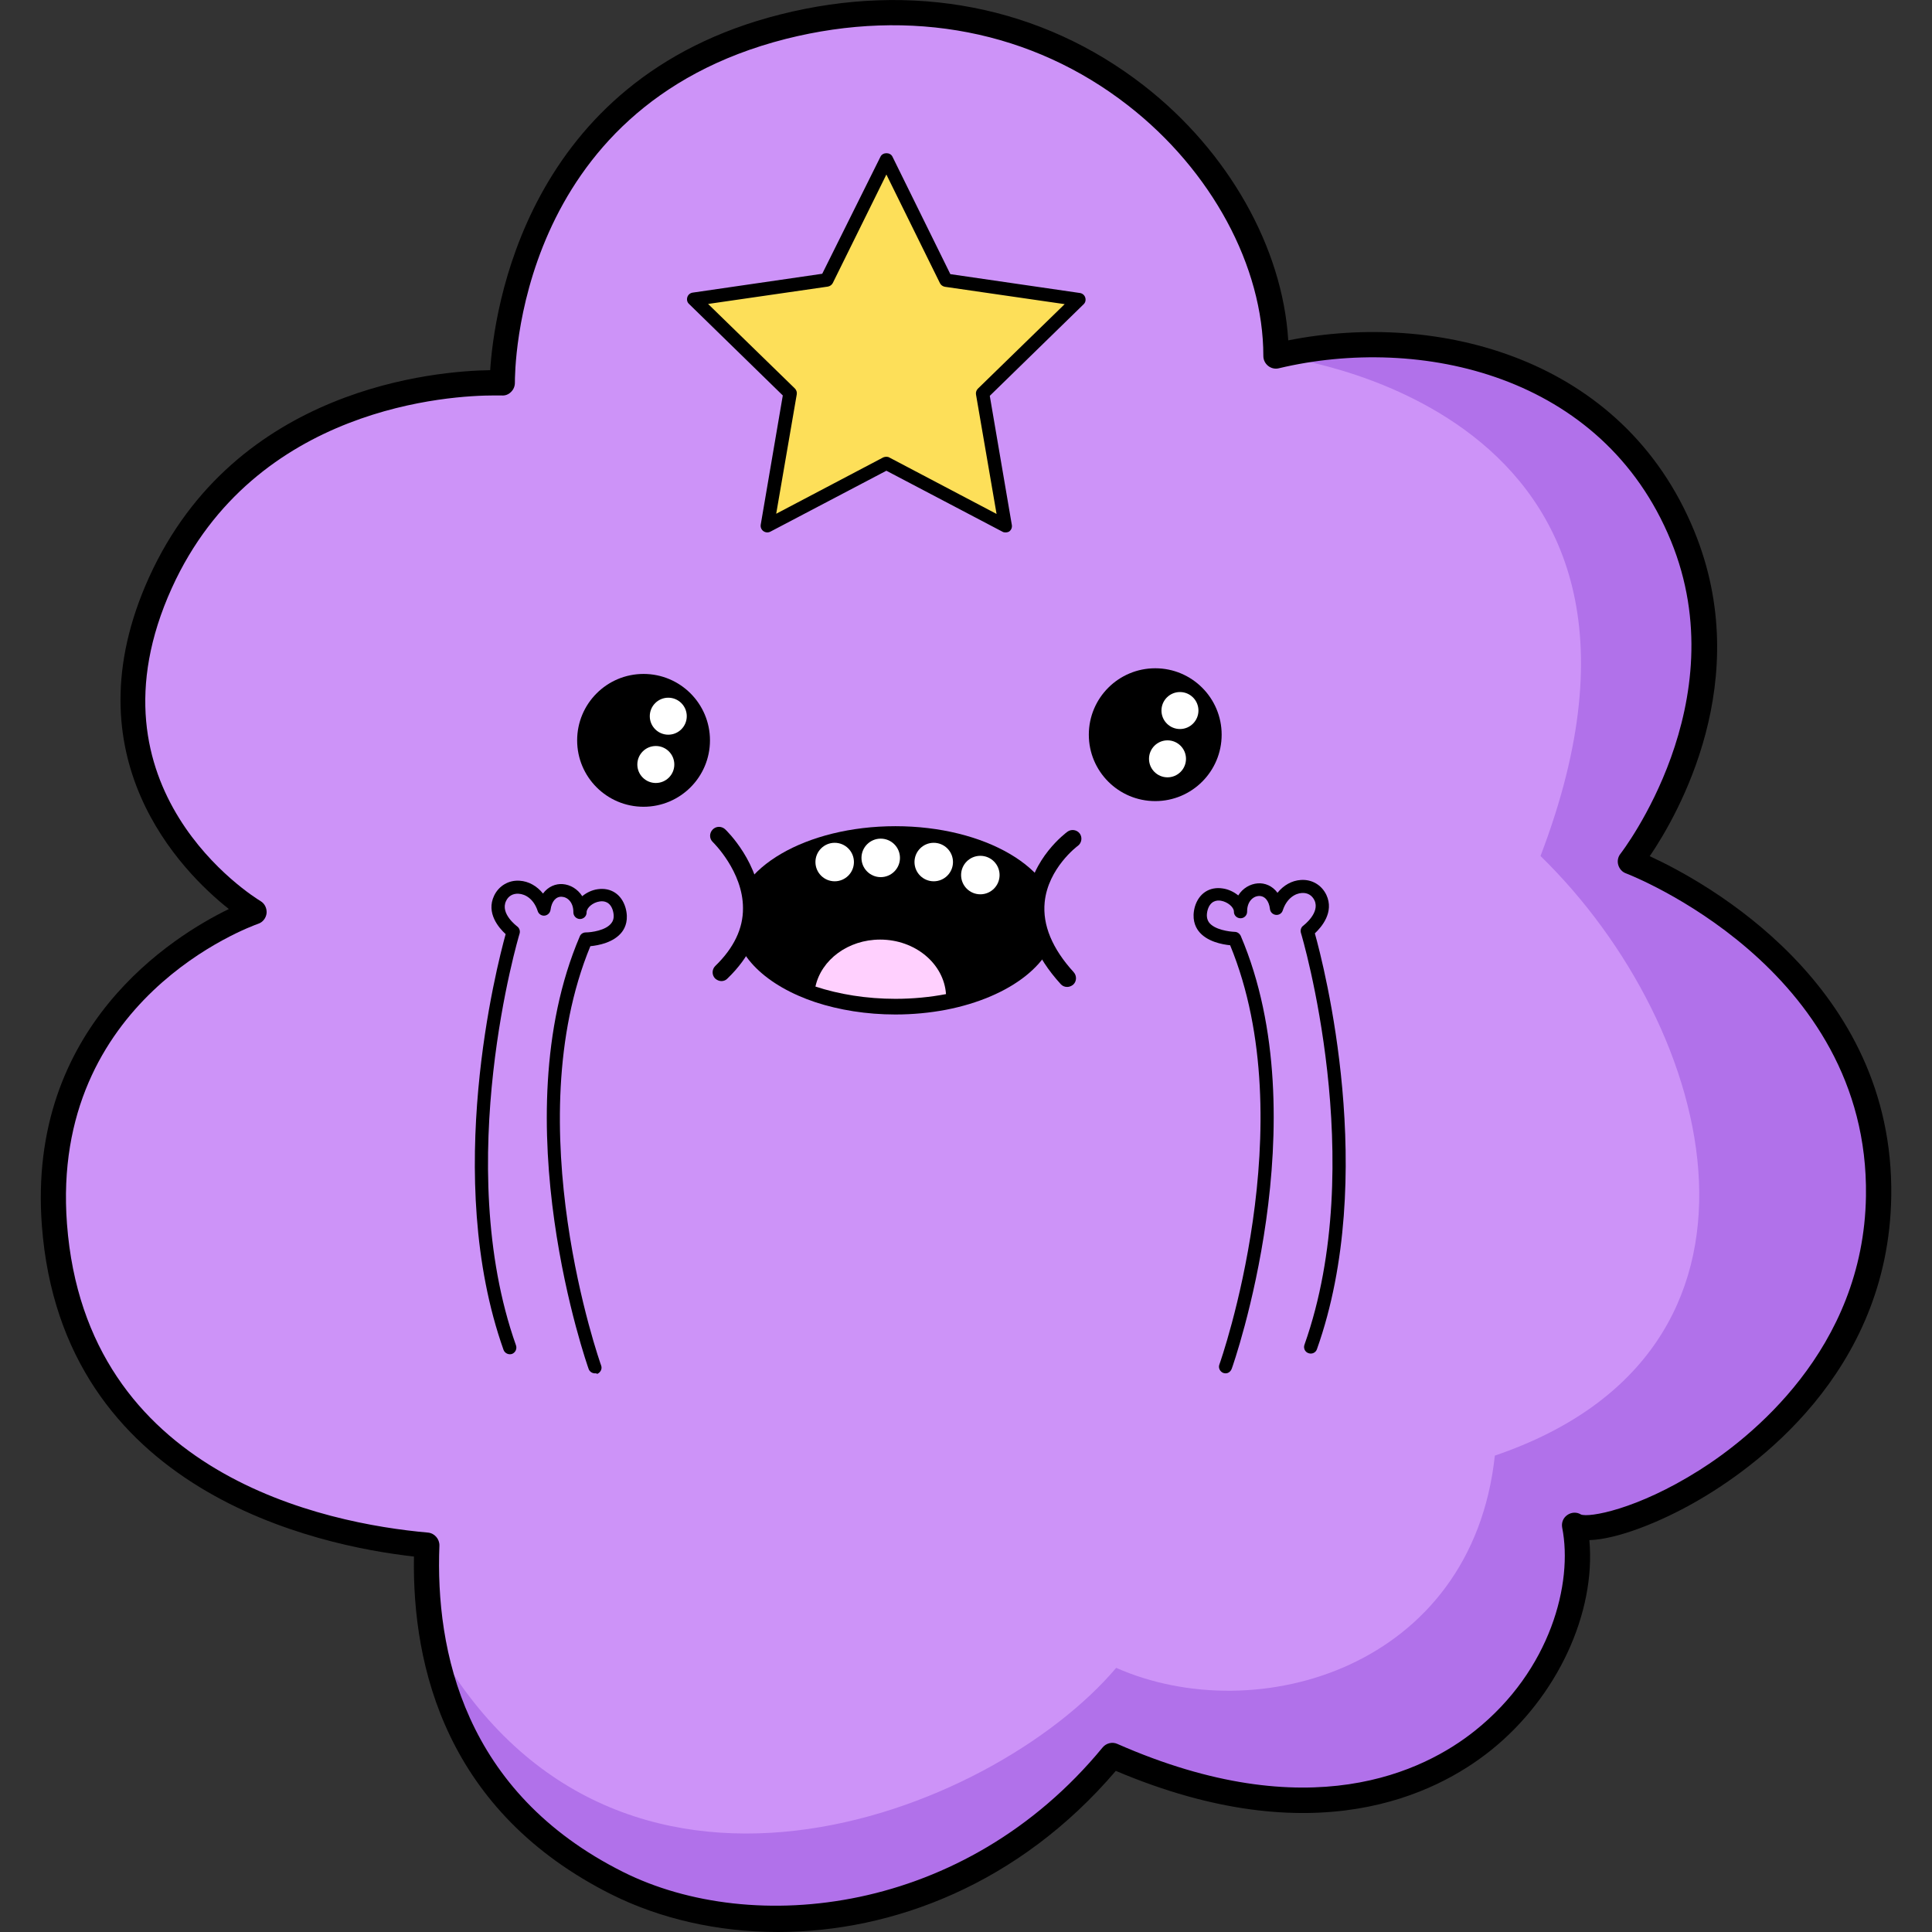
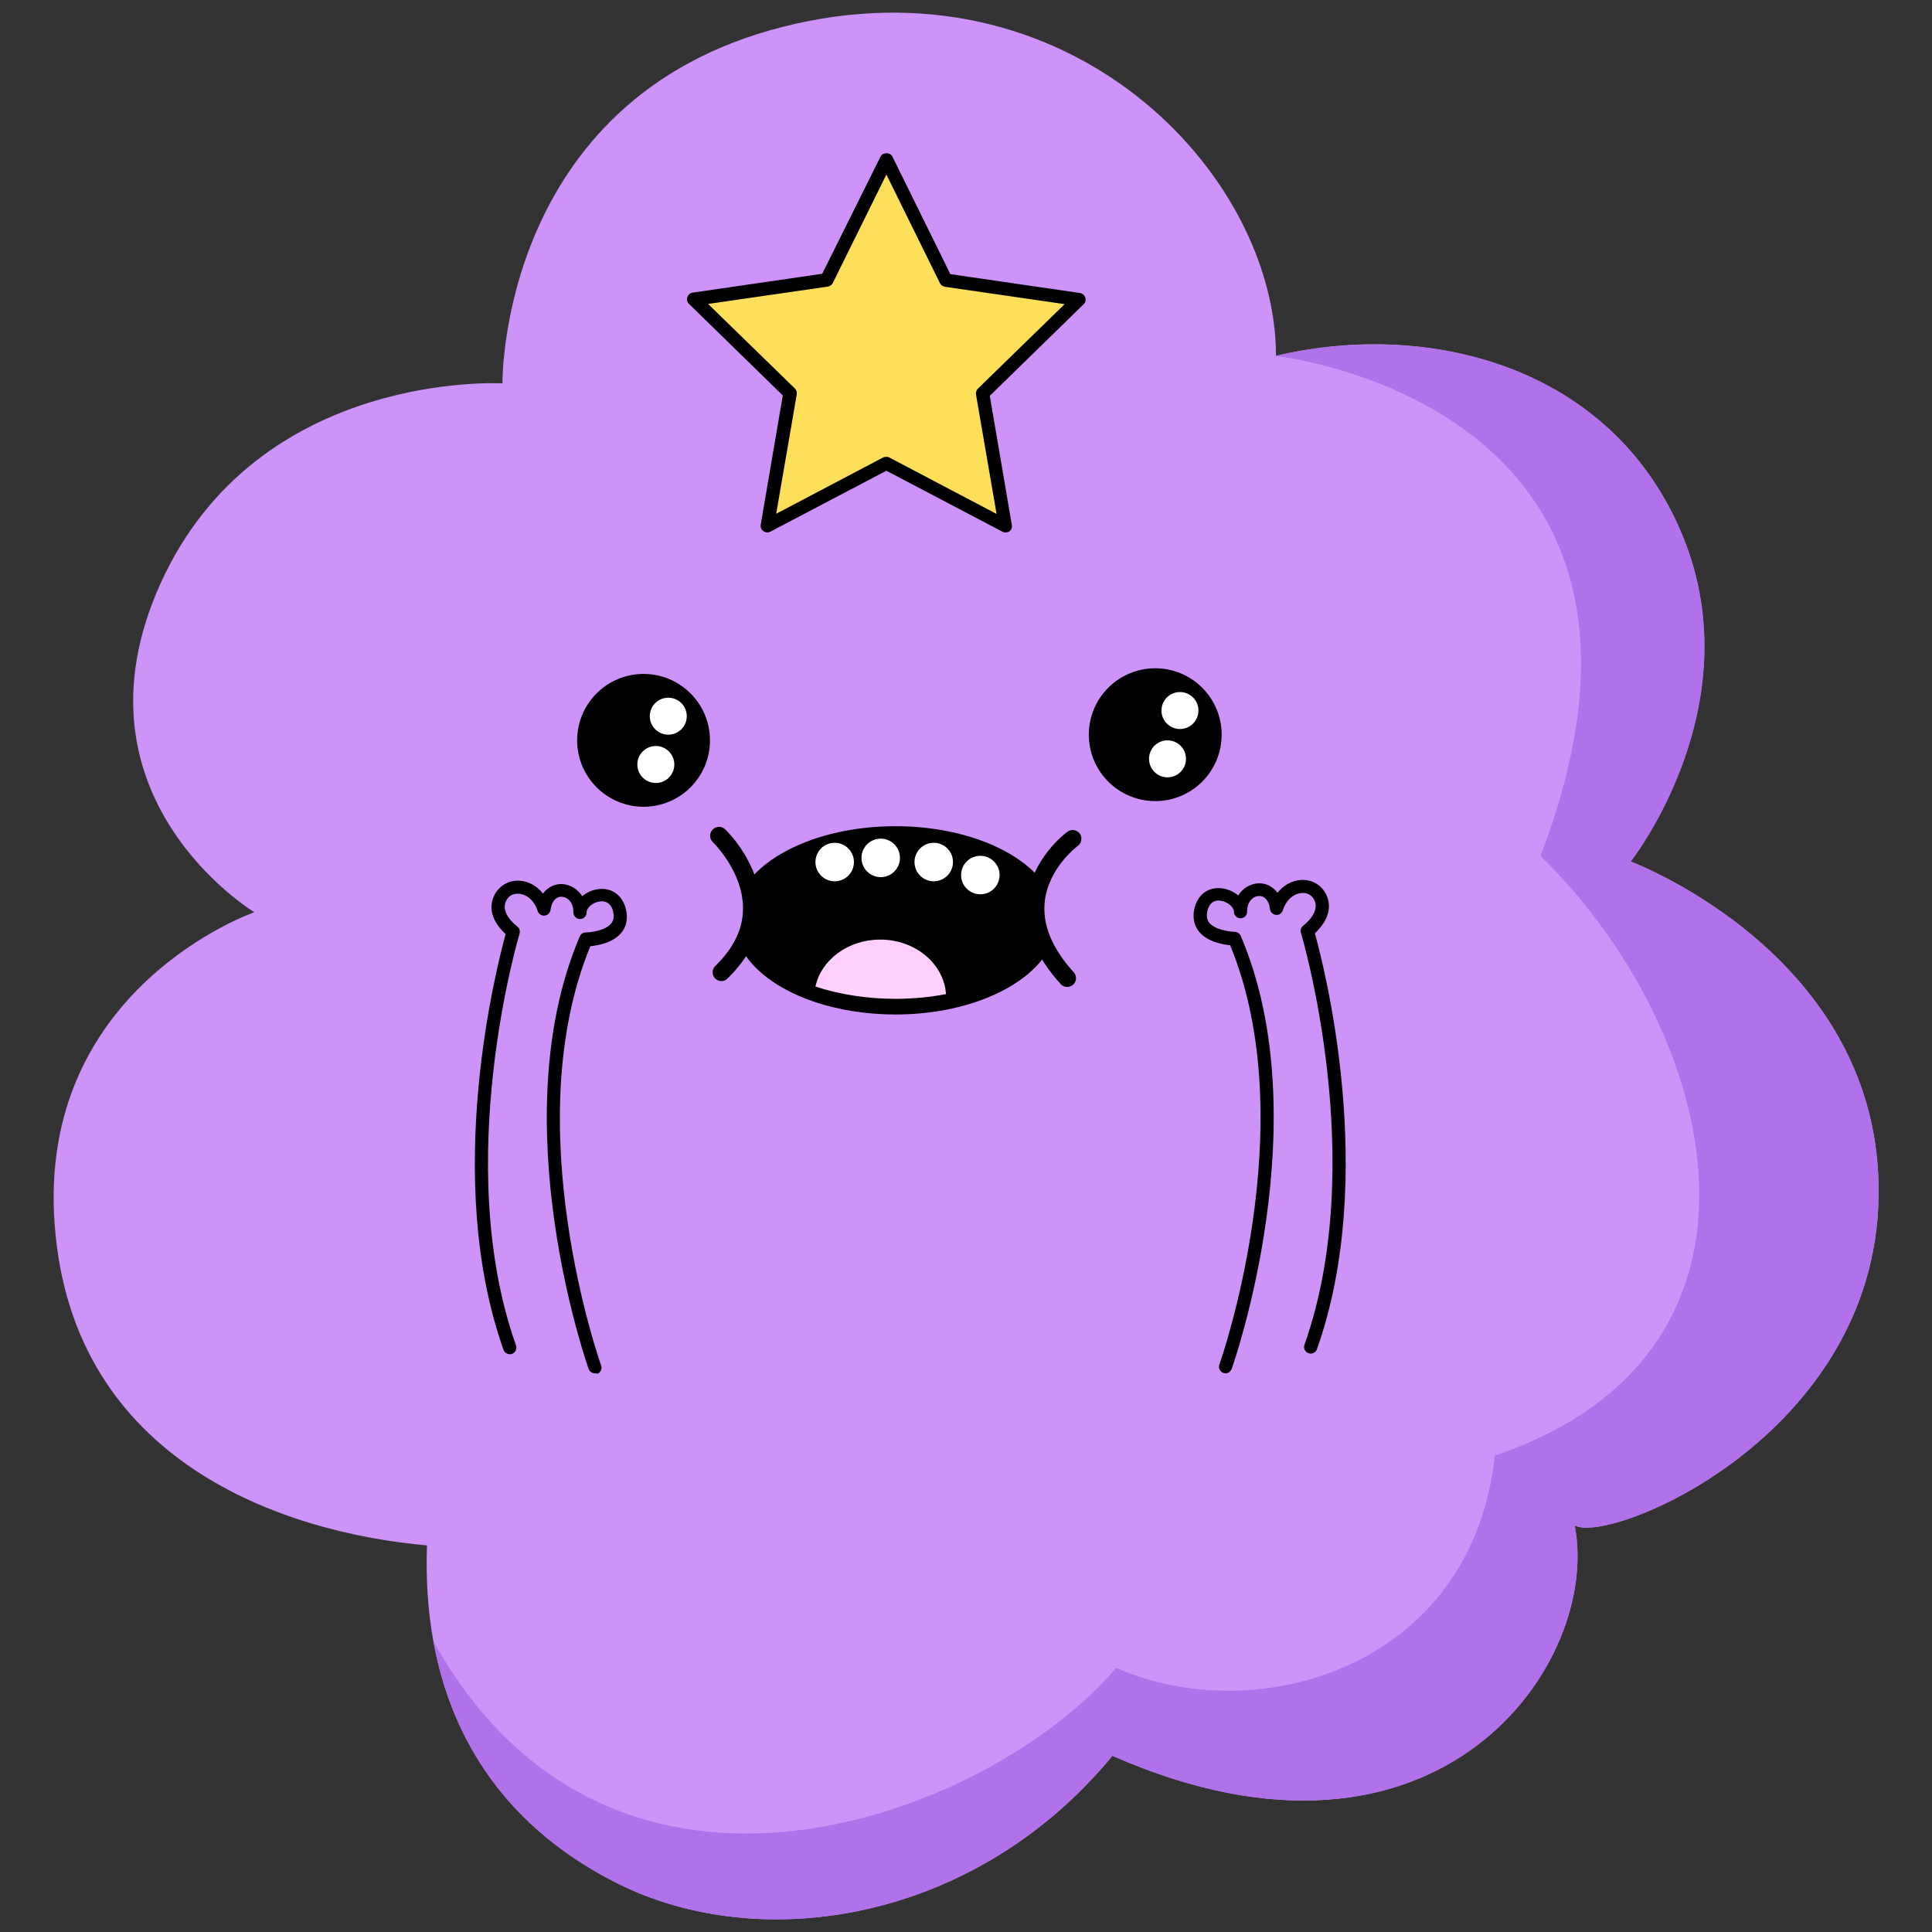
<svg xmlns="http://www.w3.org/2000/svg" version="1.1" id="Слой_1" x="0px" y="0px" viewBox="0 0 1024 1024" style="enable-background:new 0 0 1024 1024;" xml:space="preserve">
  <rect x="0" y="0" width="1024" height="1024" fill="#333333" stroke="none" />
  <style type="text/css">
	.st0{fill:#CD93F8;}
	.st1{fill:#B171EA;}
	.st2{fill:#FDDF59;}
	.st3{fill:#FFFFFF;}
	.st4{fill:#FFD0FE;}
</style>
  <g>
    <path class="st0" d="M995.7,634c-1.9,127.7-143,184.9-161.1,174.5c14.3,72.5-71.5,198.4-245,122.1c-72.5,88-185.9,105.9-262.2,67.7   c-58.2-29.1-88.1-75.5-97.7-128.4c0,0,0,0,0,0c-3-16.4-4-33.4-3.4-50.8c-75.3-6.7-187.8-43.8-197.3-169.7   c-9.6-125.9,105.8-165.9,105.8-165.9s-101.1-61-49.6-174.5c51.5-113.4,181.1-105.8,181.1-105.8S264.4,52.3,415,14.2   C565.6-24,676.3,91.4,676.3,188.6c80.1-19.1,178.3,4.8,215.5,95.4c37.2,90.6-27.6,172.6-27.6,172.6S997.6,506.2,995.7,634z" />
    <path class="st1" d="M995.7,634c-1.9,127.7-143,184.9-161.1,174.5c14.3,72.5-71.5,198.4-245,122.1c-72.5,88-185.9,105.9-262.2,67.7   c-58.2-29.1-88.1-75.5-97.7-128.4c95.1,171,296,92,361.9,14.1c74.5,32.9,188.6,0,200.7-112.5c162.7-55.4,117.7-226.7,24.2-317.8   c91.7-239.9-140.1-265-140.1-265c80.1-19.1,178.3,4.8,215.5,95.4c37.2,90.6-27.6,172.6-27.6,172.6S997.6,506.2,995.7,634z" />
-     <path d="M412.3,1024c-32.1,0-62.5-7.1-88-19.8C236.7,960.4,218.4,883.8,219.4,825c-50.9-5.7-186.5-34.1-197.2-175.3   c-8-105.5,69.5-153.5,99.1-167.9C96.3,462,35.8,401.3,79,306c45.9-101.1,152.8-109.4,180.8-109.8C261.8,165.7,278,41.9,413.4,7.7   c70.3-17.8,138.8-4.4,192.8,37.6c44.9,34.9,73.6,86,76.6,135.1c78.9-15.7,177.4,8.8,215.2,101.1c32.3,78.8-8.5,150.1-23.6,172.3   c29.3,13.5,129.7,67.9,128,180.3c-1.4,93.9-73.3,144.7-104.2,162.2c-18.3,10.4-40.8,19.5-55.8,20c3.5,38.6-17,83.2-52.2,111.4   c-29.2,23.4-93.5,55.5-198.8,10.9C540.2,998.6,473.2,1024,412.3,1024z M261.8,209.6c-21.9,0-126.7,5.2-170.7,102   c-48.4,106.6,43,163.6,47,166c2.2,1.3,3.4,3.8,3.2,6.4c-0.3,2.6-2,4.8-4.4,5.6c-4.5,1.6-110.4,40-101.4,159.1   c10.1,133.2,137.2,158.8,191.3,163.6c3.5,0.3,6.2,3.4,6.1,6.9c-2.2,55.6,13,130.8,97.4,173c68.6,34.3,181,22.8,254.1-66   c1.9-2.3,5.1-3.1,7.8-1.9c101.6,44.7,162.5,14.7,189.7-7.1c40-32,51.9-78.2,46.1-107.5c-0.5-2.6,0.5-5.2,2.7-6.7   c2.1-1.5,5-1.7,7.2-0.3c4.1,1.8,29.6-2.5,62.7-23.4c26.2-16.5,87.2-63.8,88.4-145.4c1.8-121.4-125.9-170.5-127.2-171   c-2-0.7-3.5-2.4-4.1-4.5c-0.6-2.1-0.1-4.3,1.2-5.9c0.6-0.8,61.9-80.1,26.7-165.9c-36.2-88.2-133.1-109.2-207.8-91.4   c-2,0.5-4.1,0-5.7-1.3c-1.6-1.3-2.5-3.2-2.5-5.2c0-47.5-27.5-98.4-71.7-132.8C547.2,16.4,482.9,3.9,416.6,20.6   C273,57,272.9,196.9,272.9,202.9c0,1.8-0.7,3.6-2.1,4.9c-1.3,1.3-3.1,2-5,1.8C265.7,209.6,264.3,209.6,261.8,209.6z" />
    <polygon class="st2" points="469.8,84.5 501.4,148.4 571.9,158.7 520.9,208.5 532.9,278.7 469.8,245.6 406.7,278.7 418.8,208.5    367.7,158.7 438.3,148.4  " />
    <path d="M532.9,282.2c-0.6,0-1.1-0.1-1.6-0.4l-61.5-32.3l-61.5,32.3c-1.2,0.6-2.6,0.5-3.7-0.3c-1.1-0.8-1.6-2.1-1.4-3.4l11.7-68.5   l-49.7-48.5c-1-0.9-1.3-2.3-0.9-3.6c0.4-1.3,1.5-2.2,2.8-2.4l68.7-10L466.7,83c1.2-2.4,5.1-2.4,6.3,0l30.7,62.3l68.7,10   c1.3,0.2,2.4,1.1,2.8,2.4c0.4,1.3,0.1,2.7-0.9,3.6l-49.7,48.5l11.7,68.5c0.2,1.3-0.3,2.6-1.4,3.4   C534.4,282,533.7,282.2,532.9,282.2z M469.8,242.1c0.6,0,1.1,0.1,1.6,0.4l56.8,29.9l-10.9-63.3c-0.2-1.1,0.2-2.3,1-3.1l46-44.8   l-63.5-9.2c-1.1-0.2-2.1-0.9-2.6-1.9l-28.4-57.6L441.4,150c-0.5,1-1.5,1.7-2.6,1.9l-63.5,9.2l46,44.8c0.8,0.8,1.2,2,1,3.1   l-10.9,63.3l56.8-29.9C468.7,242.2,469.3,242.1,469.8,242.1z" />
    <path d="M649.6,727.9c-0.4,0-0.8-0.1-1.2-0.2c-1.8-0.7-2.8-2.7-2.1-4.5c0.5-1.3,44.8-127.3,5.7-222.2c-4.1-0.4-12.5-1.9-16.8-7.6   c-1.8-2.4-3.6-6.6-1.9-12.8c2.1-7.1,7.8-10.8,14.8-9.7c2.9,0.4,5.9,1.8,8.2,3.7c2.4-3.9,6.4-6.1,10.3-6.4c3.8-0.3,7.8,1.3,10.5,5   c3.2-4,7.6-6.5,12.4-6.8c5.9-0.4,11,2.7,13.5,7.9c4.3,9.2-2.6,17.1-6.1,20.4c4.8,17.1,33.6,128.9,1.1,220.4   c-0.6,1.8-2.6,2.8-4.5,2.1c-1.8-0.6-2.8-2.6-2.1-4.5c34.3-96.8-1.5-217.1-1.9-218.3c-0.4-1.4,0.1-3,1.3-3.8c0.1-0.1,9-6.8,5.9-13.4   c-1.3-2.7-3.7-4.1-6.7-3.9c-3.5,0.2-8,2.8-10.1,9.2c-0.5,1.6-2,2.6-3.7,2.4c-1.6-0.2-2.9-1.4-3.1-3.1c-0.5-4.4-2.8-7.1-6-6.9   c-3.1,0.2-6.1,3.1-6.1,8.1c0,0.1,0,0.2,0,0.2c0,1.9-1.5,3.5-3.5,3.5c0,0,0,0,0,0c-1.9,0-3.5-1.5-3.5-3.4c0-0.1,0-0.1,0-0.2   c-0.1-2.4-3.4-5.1-6.9-5.7c-2.4-0.4-5.6,0.2-7,4.8c-0.8,2.8-0.5,5,0.7,6.7c2.9,3.9,10.8,4.9,13.6,5c1.4,0,2.6,0.9,3.2,2.1   c41.7,97.7-4.2,228-4.7,229.3C652.3,727,651,727.9,649.6,727.9z" />
    <path d="M315.3,727.9c-1.4,0-2.8-0.9-3.3-2.3c-0.5-1.3-46.4-131.6-4.7-229.3c0.5-1.3,1.8-2.1,3.2-2.1c2.8,0,10.7-1,13.6-5   c1.3-1.7,1.5-3.9,0.7-6.7c-1.4-4.5-4.6-5.1-7-4.7c-3.5,0.5-6.8,3.2-6.9,5.7c0,0.1,0,0.1,0,0.2c0,1.9-1.6,3.4-3.5,3.4c0,0,0,0,0,0   c-1.9,0-3.5-1.6-3.5-3.5c0-0.1,0-0.2,0-0.2c0-5.1-3-7.9-6.1-8.1c-3.1-0.2-5.4,2.4-6,6.9c-0.2,1.6-1.5,2.9-3.1,3.1   c-1.6,0.2-3.2-0.8-3.7-2.4c-2.1-6.5-6.6-9-10.1-9.2c-3-0.2-5.5,1.2-6.7,3.9c-3.2,6.7,5.8,13.3,5.9,13.4c1.2,0.9,1.7,2.4,1.3,3.8   c-0.4,1.2-36.2,121.6-1.9,218.3c0.6,1.8-0.3,3.8-2.1,4.5c-1.8,0.6-3.8-0.3-4.5-2.1c-32.5-91.5-3.6-203.3,1.1-220.4   c-3.6-3.3-10.5-11.2-6.1-20.4c2.5-5.2,7.7-8.3,13.5-7.9c4.8,0.3,9.2,2.8,12.4,6.8c2.7-3.7,6.7-5.3,10.5-5c3.9,0.3,7.8,2.5,10.3,6.4   c2.4-2,5.3-3.3,8.2-3.7c7-1,12.6,2.7,14.7,9.7c1.8,6.3,0,10.5-1.8,12.9c-4.3,5.7-12.6,7.2-16.8,7.6c-39.2,95,5.2,220.9,5.7,222.2   c0.7,1.8-0.3,3.8-2.1,4.5C316.1,727.8,315.7,727.9,315.3,727.9z" />
    <circle cx="612.3" cy="389.4" r="35.2" />
    <circle class="st3" cx="625.4" cy="376.6" r="9.8" />
    <circle class="st3" cx="618.8" cy="402.2" r="9.8" />
    <circle cx="341.1" cy="392.4" r="35.2" />
    <circle class="st3" cx="354.2" cy="379.6" r="9.8" />
    <circle class="st3" cx="347.6" cy="405.2" r="9.8" />
    <path d="M560.1,487.8c0,22.1-24.6,40.8-58.7,47.4c-8.4,1.6-17.4,2.5-26.8,2.5c-15.4,0-29.9-2.4-42.4-6.5   c-25.8-8.6-43.2-24.8-43.2-43.4c0-27.6,38.3-49.9,85.6-49.9C521.9,437.9,560.1,460.2,560.1,487.8z" />
    <path class="st4" d="M501.4,526.9c-8.4,1.6-17.4,2.5-26.8,2.5c-15.4,0-29.9-2.4-42.4-6.5c3.1-14.2,17.3-24.9,34.3-24.9   C485.1,498,500.3,510.8,501.4,526.9z" />
    <circle class="st3" cx="442.4" cy="456.9" r="10.2" />
    <circle class="st3" cx="466.8" cy="454.7" r="10.2" />
    <circle class="st3" cx="494.9" cy="456.9" r="10.2" />
    <circle class="st3" cx="519.6" cy="463.8" r="10.2" />
    <path class="st0" d="M574.4,440.2c0,0-53.6,32-5.8,81.4C616.5,571,574.4,440.2,574.4,440.2z" />
    <path class="st0" d="M376.3,437.9c0,0,47.7,42.5,2.7,80.5C357.7,508.7,376.3,437.9,376.3,437.9z" />
    <path d="M565.6,523.1c-1.3,0-2.5-0.5-3.4-1.5c-13.3-14.6-19.3-29.6-17.8-44.4c2.3-22.3,20.6-35.8,21.4-36.4c2.1-1.5,5-1,6.5,1   c1.5,2.1,1,5-1,6.5l0,0c-0.2,0.1-15.8,11.8-17.6,29.9c-1.2,12.1,4,24.6,15.4,37.1c1.7,1.9,1.6,4.9-0.3,6.6   C567.8,522.7,566.7,523.1,565.6,523.1z" />
    <path d="M382.4,520c-1.2,0-2.4-0.5-3.4-1.4c-1.8-1.9-1.7-4.8,0.1-6.6c9.8-9.5,14.8-19.8,14.7-30.7c0-19.4-15.8-34.8-16-35   c-1.9-1.8-1.9-4.7-0.1-6.6c1.8-1.9,4.7-1.9,6.6-0.2c0.8,0.7,18.8,18.2,18.9,41.6c0,13.6-5.9,26.2-17.6,37.5   C384.8,519.5,383.6,520,382.4,520z" />
  </g>
</svg>